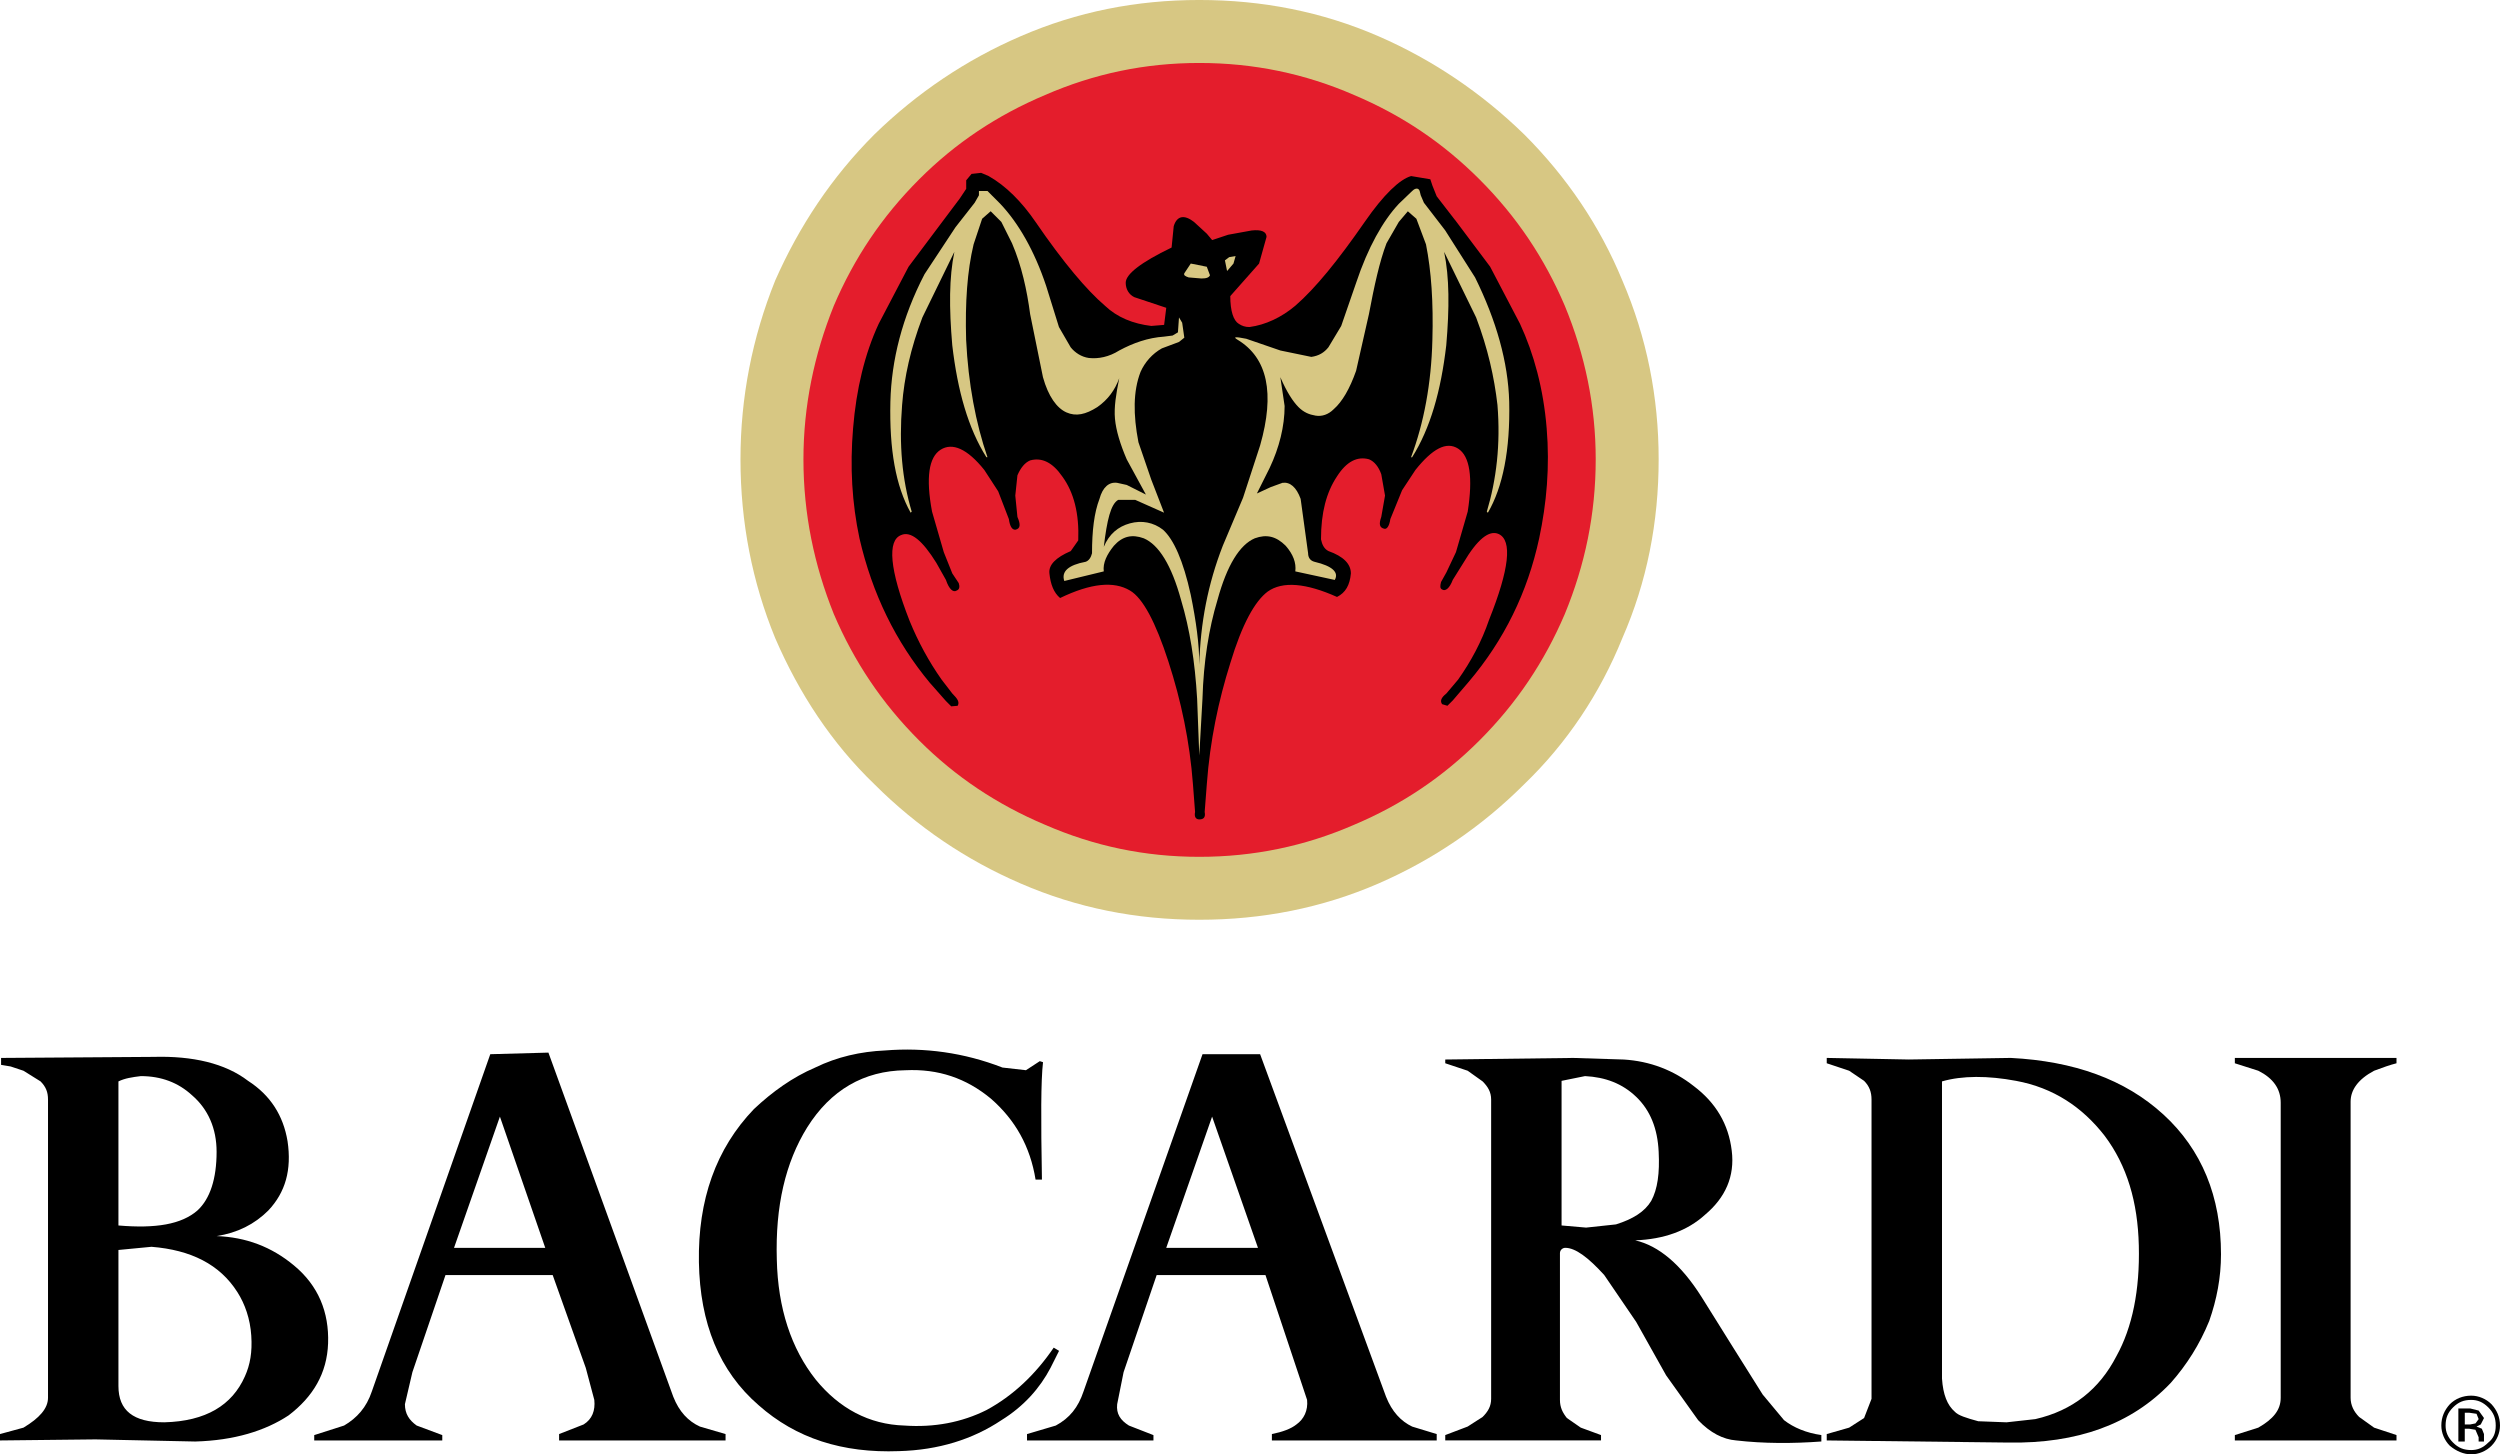
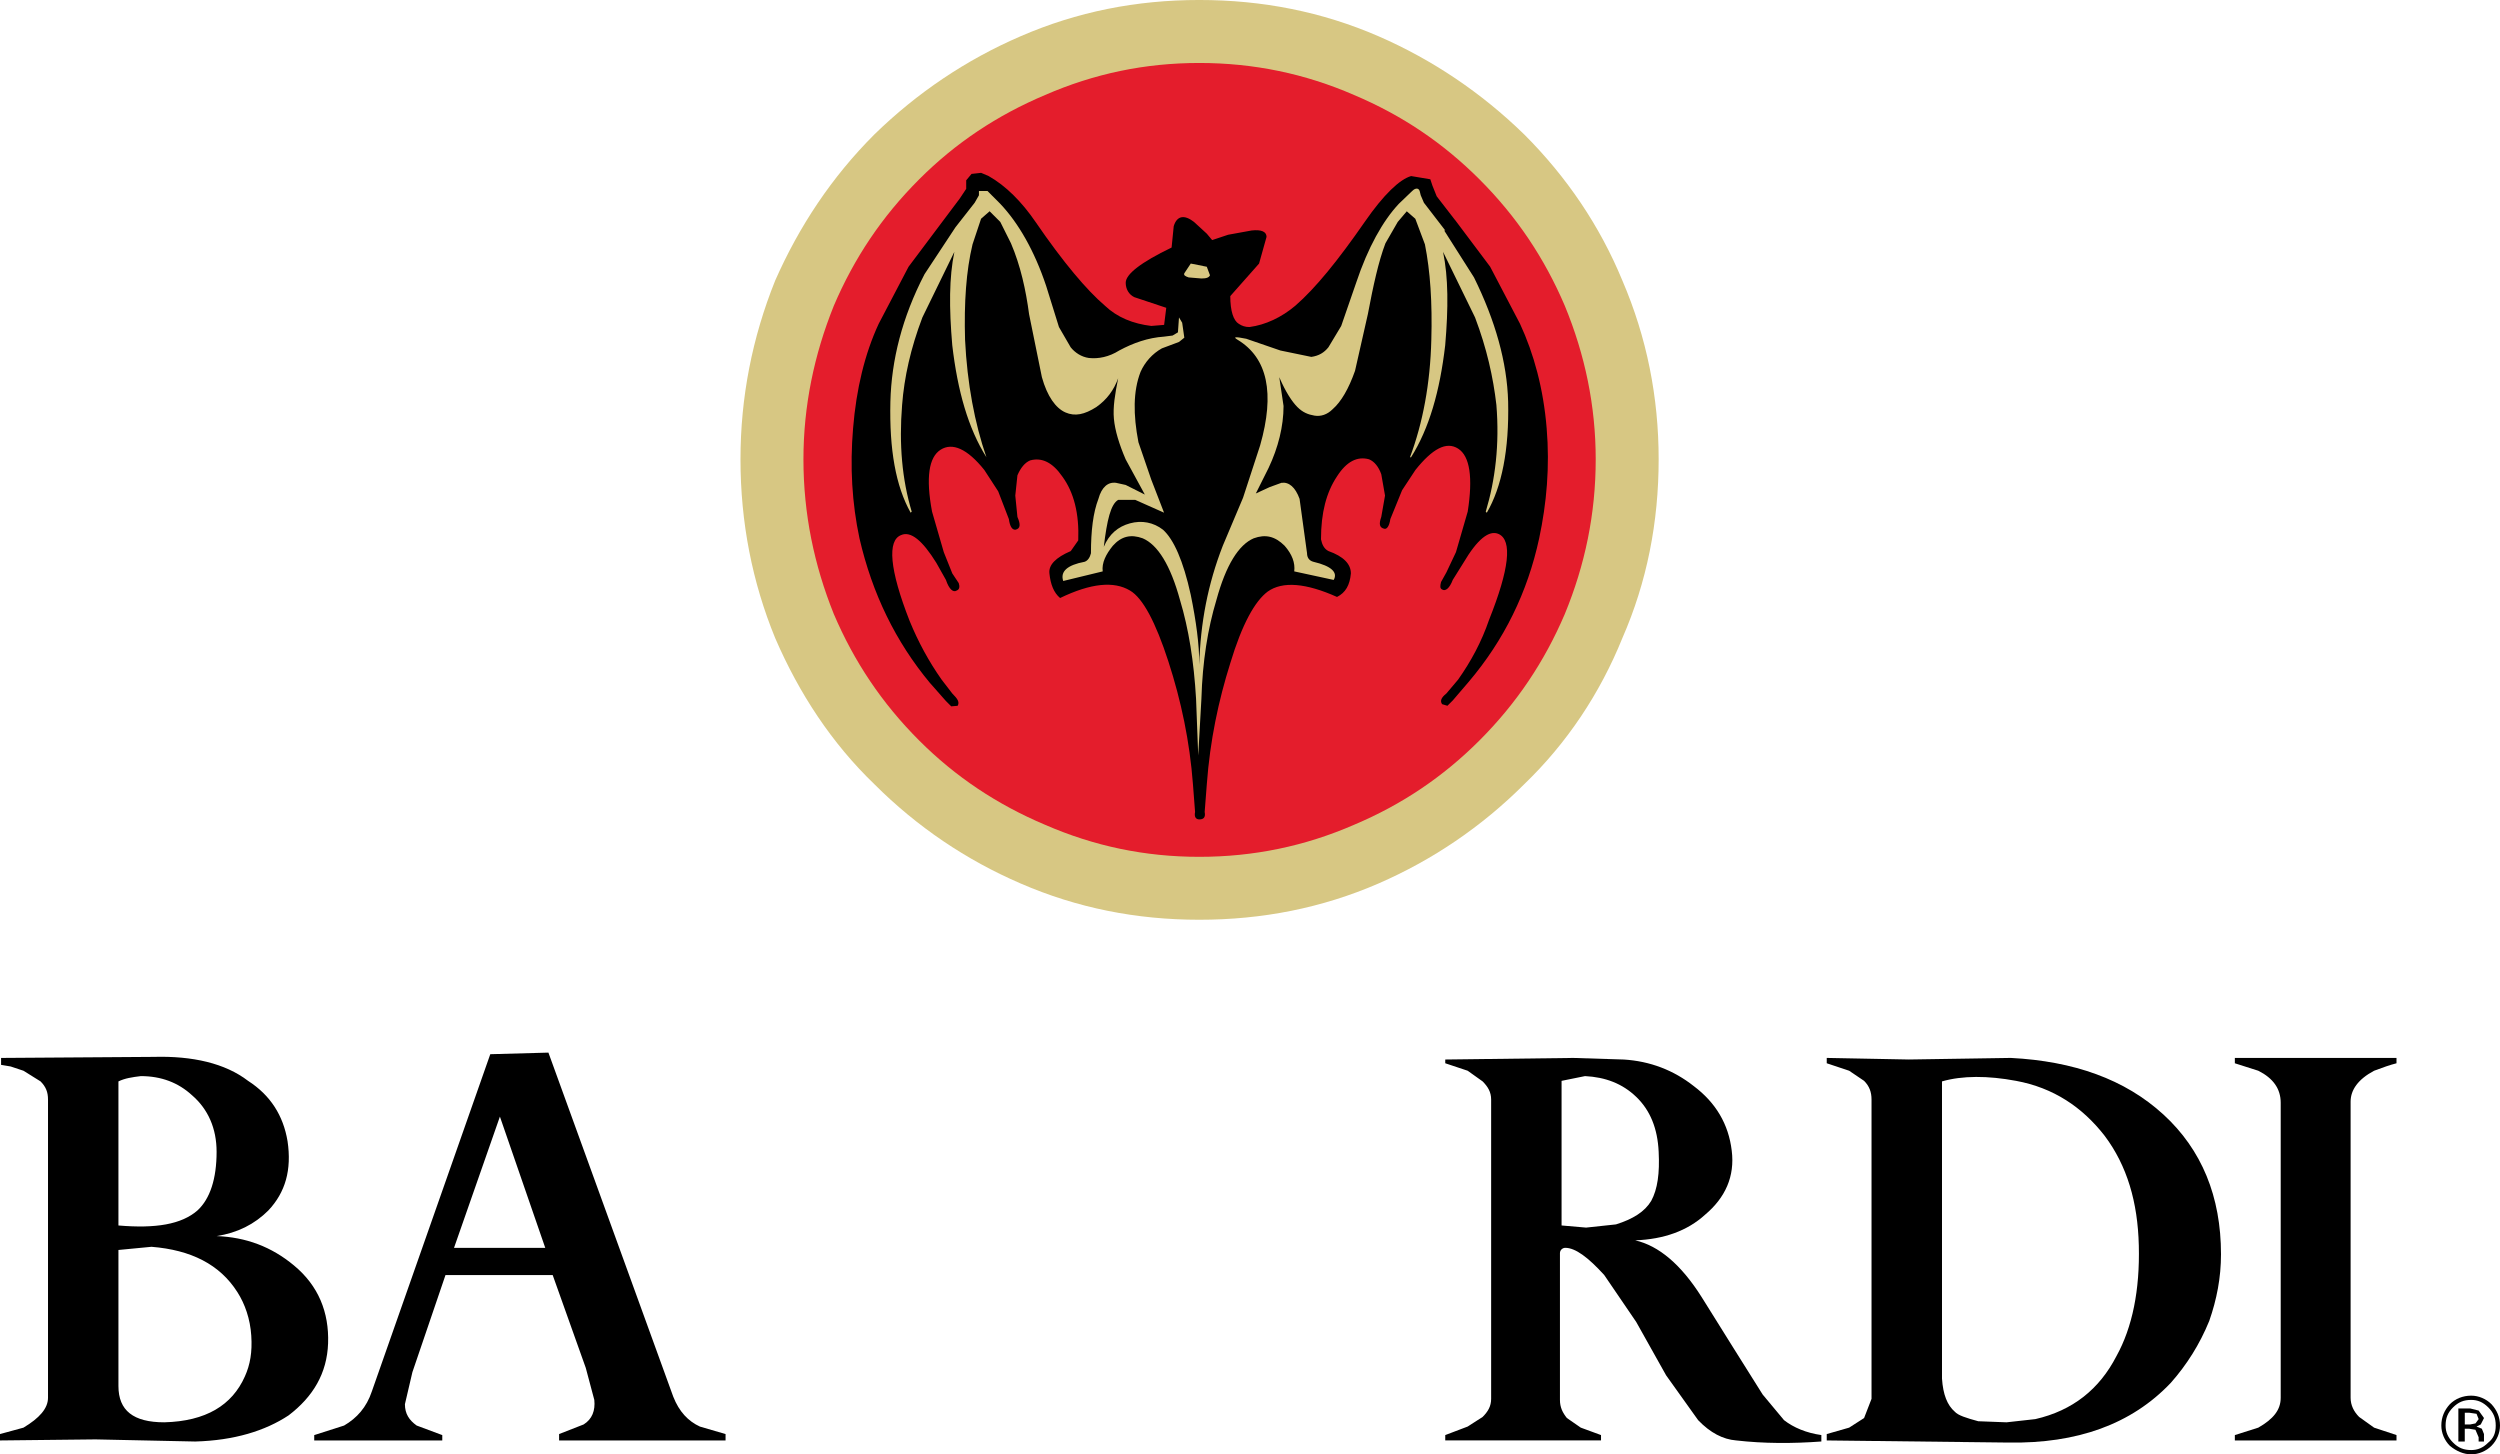
<svg xmlns="http://www.w3.org/2000/svg" xml:space="preserve" width="180.285mm" height="104.877mm" version="1.1" style="shape-rendering:geometricPrecision; text-rendering:geometricPrecision; image-rendering:optimizeQuality; fill-rule:evenodd; clip-rule:evenodd" viewBox="0 0 180.285 104.877">
  <defs>
    <style type="text/css">
   
    .fil1 {fill:#E41D2C}
    .fil0 {fill:#D7C783}
    .fil2 {fill:black}
   
  </style>
  </defs>
  <g id="Layer_x0020_1">
    <g id="_745488544">
      <path class="fil0" d="M109.917 9.695c-3.077,-3.002 -6.618,-5.387 -10.503,-7.079 -4.078,-1.77 -8.385,-2.617 -12.927,-2.617 -4.54,0 -8.811,0.847 -12.889,2.616 -3.924,1.693 -7.464,4.078 -10.542,7.078 -3.078,3.079 -5.424,6.618 -7.156,10.542 -1.655,4.117 -2.501,8.426 -2.501,12.888 0,4.541 0.846,8.85 2.501,12.889 1.73,4.002 4.077,7.579 7.156,10.542 3.078,3.077 6.618,5.462 10.542,7.156 4.078,1.77 8.348,2.617 12.889,2.617 4.541,0 8.848,-0.847 12.927,-2.617 3.885,-1.693 7.426,-4.079 10.503,-7.156 3.079,-2.963 5.462,-6.54 7.08,-10.542 1.768,-4.04 2.615,-8.348 2.615,-12.889 0,-4.462 -0.847,-8.772 -2.615,-12.888 -1.616,-3.923 -4.001,-7.463 -7.08,-10.541z" />
      <path class="fil1" d="M112.842 22.046c-1.462,-3.425 -3.464,-6.426 -6.157,-9.118 -2.616,-2.616 -5.579,-4.617 -9.041,-6.079 -3.54,-1.54 -7.234,-2.308 -11.158,-2.308 -3.924,0 -7.579,0.77 -11.119,2.309 -3.462,1.462 -6.463,3.461 -9.08,6.079 -2.693,2.693 -4.694,5.694 -6.156,9.118 -1.424,3.538 -2.192,7.232 -2.192,11.079 0,3.925 0.769,7.618 2.192,11.158 1.462,3.424 3.463,6.425 6.156,9.118 2.616,2.616 5.618,4.616 9.08,6.078 3.539,1.539 7.195,2.309 11.119,2.309 3.924,0 7.618,-0.77 11.158,-2.309 3.463,-1.462 6.425,-3.462 9.041,-6.078 2.693,-2.694 4.694,-5.694 6.157,-9.118 1.461,-3.54 2.231,-7.233 2.231,-11.158 0,-3.847 -0.769,-7.541 -2.231,-11.08z" />
      <path class="fil2" d="M104.916 15.851l-1.309 -1.693 -0.308 -0.769 -0.153 -0.461 -1.386 -0.231c-0.809,0.231 -1.963,1.308 -3.346,3.308 -1.924,2.771 -3.54,4.771 -5.002,6.041 -1,0.846 -2.155,1.384 -3.308,1.538 -0.309,0 -0.538,-0.078 -0.769,-0.231 -0.385,-0.23 -0.615,-0.922 -0.615,-2l2.076 -2.346 0.539 -1.924c0,-0.384 -0.384,-0.539 -1.076,-0.462l-1.693 0.308 -1.154 0.384 -0.385 -0.461 -0.923 -0.847c-0.693,-0.539 -1.23,-0.461 -1.462,0.308l-0.153 1.539c-2.231,1.077 -3.309,1.923 -3.309,2.539 0,0.461 0.231,0.847 0.616,1.038l2.308 0.769 -0.154 1.231 -0.923 0.077c-1.308,-0.155 -2.463,-0.616 -3.347,-1.461 -1.308,-1.118 -3.001,-3.117 -5.002,-6.041 -1,-1.461 -2.155,-2.616 -3.385,-3.308l-0.539 -0.231 -0.693 0.077 -0.384 0.462 0 0.616 -0.461 0.693 -1.155 1.538 -2.54 3.385 -2.155 4.116c-1,2.155 -1.616,4.695 -1.847,7.542 -0.232,2.769 -0.078,5.385 0.461,7.925 0.923,4.001 2.616,7.464 5.079,10.426l1.155 1.308 0.384 0.385 0.462 -0.04c0.154,-0.269 0,-0.5 -0.384,-0.885l-0.77 -1c-0.923,-1.308 -1.693,-2.732 -2.308,-4.232 -1.462,-3.732 -1.617,-5.81 -0.616,-6.194 0.694,-0.308 1.538,0.384 2.54,2l0.693 1.232c0.23,0.693 0.539,0.923 0.769,0.769 0.23,-0.077 0.23,-0.308 0.154,-0.539l-0.461 -0.692 -0.616 -1.538 -0.847 -2.924c-0.461,-2.463 -0.23,-3.924 0.616,-4.463 0.847,-0.539 1.924,-0.077 3.155,1.461l1 1.54 0.769 2c0.077,0.539 0.231,0.769 0.463,0.769 0.385,-0.077 0.385,-0.386 0.154,-0.924l-0.154 -1.538 0.154 -1.462c0.23,-0.539 0.539,-0.923 0.923,-1.078 0.846,-0.23 1.616,0.154 2.308,1.155 0.847,1.154 1.231,2.694 1.155,4.616l-0.539 0.769c-1.078,0.461 -1.616,1 -1.539,1.616 0.078,0.769 0.308,1.385 0.769,1.769 2.232,-1.077 3.885,-1.23 5.041,-0.539 0.922,0.539 1.846,2.27 2.769,5.117 0.923,2.847 1.539,5.771 1.77,8.848l0.077 1.001 0.077 1c-0.077,0.386 0.078,0.539 0.308,0.539 0.308,0 0.462,-0.153 0.384,-0.539l0.155 -2.001c0.23,-3.154 0.846,-6.04 1.694,-8.733 0.847,-2.808 1.769,-4.462 2.693,-5.155 1.077,-0.769 2.768,-0.615 5.002,0.385 0.615,-0.308 0.923,-0.847 1,-1.693 0,-0.693 -0.539,-1.23 -1.616,-1.616 -0.309,-0.154 -0.462,-0.462 -0.539,-0.847 0,-1.923 0.386,-3.385 1.155,-4.54 0.691,-1.078 1.462,-1.461 2.307,-1.231 0.385,0.154 0.693,0.539 0.885,1.078l0.27 1.539 -0.27 1.538c-0.191,0.538 -0.114,0.769 0.192,0.847 0.192,0.076 0.384,-0.155 0.462,-0.693l0.847 -2.078 0.962 -1.462c1.231,-1.538 2.232,-2.077 3.078,-1.538 0.847,0.539 1.078,2.077 0.692,4.54l-0.847 2.924 -0.691 1.462 -0.386 0.693c-0.078,0.308 -0.078,0.462 0.077,0.539 0.23,0.154 0.538,-0.077 0.769,-0.693l0.769 -1.231c0.999,-1.693 1.847,-2.385 2.54,-2.077 1,0.461 0.768,2.539 -0.693,6.193 -0.538,1.577 -1.308,3.001 -2.232,4.309l-0.846 1c-0.386,0.309 -0.463,0.539 -0.309,0.769l0.385 0.116 0.386 -0.385 1.154 -1.347c2.539,-3 4.232,-6.425 5.078,-10.35 0.539,-2.539 0.769,-5.155 0.539,-7.925 -0.231,-2.847 -0.923,-5.387 -1.924,-7.542l-2.154 -4.116 -2.539 -3.382z" />
-       <path class="fil0" d="M104.224 16.62l-1.54 -2 -0.23 -0.539 -0.077 -0.308c-0.077,-0.23 -0.308,-0.23 -0.539,0l-0.962 0.923c-1.154,1.231 -2.232,3.155 -3.078,5.694l-1.078 3.116 -0.923 1.538c-0.309,0.386 -0.692,0.616 -1.231,0.693l-2.231 -0.461 -2.463 -0.847c-0.769,-0.153 -1.001,-0.153 -0.617,0.077 2.155,1.308 2.693,3.848 1.617,7.617l-1.231 3.771 -1.461 3.463c-1.078,2.769 -1.616,5.579 -1.694,8.579l0 0.154 0 -0.154c0,-1.462 -0.23,-3.155 -0.616,-5.04 -0.539,-2.462 -1.231,-4.002 -2,-4.694 -0.693,-0.539 -1.539,-0.693 -2.385,-0.462 -0.847,0.23 -1.5,0.769 -1.886,1.693 0.231,-1.924 0.5,-3.077 1.039,-3.385l1.23 0 2.077 0.924 -0.923 -2.386 -0.924 -2.693c-0.385,-2 -0.385,-3.693 0.154,-5.079 0.308,-0.693 0.846,-1.308 1.538,-1.693l1.232 -0.461 0.384 -0.308 -0.154 -1.078 -0.23 -0.384 -0.077 1.078 -0.386 0.23 -0.616 0.078c-1.154,0.077 -2.232,0.461 -3.232,1 -0.73,0.461 -1.5,0.616 -2.192,0.539 -0.539,-0.077 -0.999,-0.384 -1.308,-0.769l-0.846 -1.461 -0.922 -2.963c-0.847,-2.54 -2.001,-4.54 -3.309,-5.924l-0.923 -0.924 -0.616 0 0 0.308 -0.308 0.539 -1.385 1.769 -2.232 3.385c-1.616,3.116 -2.385,6.195 -2.461,9.195 -0.078,3.463 0.384,6.079 1.462,8.003l0.076 -0.077c-0.693,-2.308 -0.923,-4.848 -0.693,-7.695 0.154,-2.001 0.616,-4.078 1.462,-6.309l2.308 -4.732c-0.384,1.847 -0.384,4.04 -0.153,6.733 0.385,3.309 1.154,6.002 2.462,8.079l0.077 0c-0.847,-2.462 -1.385,-5.31 -1.539,-8.465 -0.077,-2.693 0.078,-4.962 0.539,-6.887l0.616 -1.847 0.616 -0.539 0.769 0.769 0.769 1.539c0.693,1.616 1.078,3.384 1.308,5.117l0.923 4.54c0.384,1.385 1,2.232 1.692,2.54 0.693,0.308 1.385,0.154 2.232,-0.384 0.77,-0.539 1.27,-1.232 1.577,-2.078 -0.23,1.154 -0.384,2.078 -0.307,2.924 0.077,0.847 0.384,1.847 0.847,2.924l1.384 2.54 -1.384 -0.694 -0.694 -0.153c-0.577,-0.077 -1.038,0.308 -1.269,1.155 -0.385,1 -0.539,2.308 -0.539,3.924 -0.076,0.308 -0.23,0.539 -0.461,0.616 -1.231,0.23 -1.769,0.692 -1.539,1.384l2.847 -0.692c-0.077,-0.616 0.231,-1.232 0.73,-1.847 0.616,-0.693 1.308,-0.847 2.155,-0.539 1.077,0.461 2.001,1.924 2.693,4.463 0.616,2.039 1,4.424 1.155,7.118l0.155 4.079 0.23 -4.079c0.078,-2.694 0.462,-5.079 1.078,-7.118 0.692,-2.54 1.616,-4.002 2.694,-4.463 0.845,-0.308 1.538,-0.153 2.23,0.539 0.538,0.615 0.769,1.23 0.693,1.847l2.846 0.616c0.308,-0.539 -0.153,-1 -1.462,-1.308 -0.308,-0.078 -0.461,-0.308 -0.461,-0.616l-0.539 -3.924c-0.308,-0.847 -0.769,-1.231 -1.308,-1.155l-0.847 0.308 -1 0.461 0.923 -1.847c0.692,-1.462 1.077,-3.001 1.077,-4.462l-0.308 -2.077c0.462,1.078 0.923,1.769 1.308,2.155 0.384,0.384 0.769,0.539 1.231,0.616 0.461,0.077 0.923,-0.077 1.308,-0.462 0.615,-0.539 1.153,-1.461 1.616,-2.77l0.923 -4.078c0.385,-2.038 0.769,-3.809 1.269,-5.117l0.886 -1.539 0.653 -0.769 0.616 0.539 0.693 1.847c0.384,1.924 0.538,4.193 0.461,6.887 -0.077,3.155 -0.616,6.003 -1.539,8.465l0.077 0c1.308,-2.077 2.078,-4.771 2.463,-8.079 0.23,-2.693 0.23,-4.887 -0.154,-6.733l2.308 4.732c0.846,2.232 1.308,4.309 1.538,6.309 0.231,2.847 -0.077,5.386 -0.768,7.695l0.076 0.077c1.078,-1.847 1.617,-4.54 1.539,-8.003 -0.076,-2.847 -0.923,-5.848 -2.461,-8.965l-2.152 -3.388z" />
+       <path class="fil0" d="M104.224 16.62l-1.54 -2 -0.23 -0.539 -0.077 -0.308c-0.077,-0.23 -0.308,-0.23 -0.539,0l-0.962 0.923c-1.154,1.231 -2.232,3.155 -3.078,5.694l-1.078 3.116 -0.923 1.538c-0.309,0.386 -0.692,0.616 -1.231,0.693l-2.231 -0.461 -2.463 -0.847c-0.769,-0.153 -1.001,-0.153 -0.617,0.077 2.155,1.308 2.693,3.848 1.617,7.617l-1.231 3.771 -1.461 3.463c-1.078,2.769 -1.616,5.579 -1.694,8.579l0 0.154 0 -0.154c0,-1.462 -0.23,-3.155 -0.616,-5.04 -0.539,-2.462 -1.231,-4.002 -2,-4.694 -0.693,-0.539 -1.539,-0.693 -2.385,-0.462 -0.847,0.23 -1.5,0.769 -1.886,1.693 0.231,-1.924 0.5,-3.077 1.039,-3.385l1.23 0 2.077 0.924 -0.923 -2.386 -0.924 -2.693c-0.385,-2 -0.385,-3.693 0.154,-5.079 0.308,-0.693 0.846,-1.308 1.538,-1.693l1.232 -0.461 0.384 -0.308 -0.154 -1.078 -0.23 -0.384 -0.077 1.078 -0.386 0.23 -0.616 0.078c-1.154,0.077 -2.232,0.461 -3.232,1 -0.73,0.461 -1.5,0.616 -2.192,0.539 -0.539,-0.077 -0.999,-0.384 -1.308,-0.769l-0.846 -1.461 -0.922 -2.963c-0.847,-2.54 -2.001,-4.54 -3.309,-5.924l-0.923 -0.924 -0.616 0 0 0.308 -0.308 0.539 -1.385 1.769 -2.232 3.385c-1.616,3.116 -2.385,6.195 -2.461,9.195 -0.078,3.463 0.384,6.079 1.462,8.003l0.076 -0.077c-0.693,-2.308 -0.923,-4.848 -0.693,-7.695 0.154,-2.001 0.616,-4.078 1.462,-6.309l2.308 -4.732c-0.384,1.847 -0.384,4.04 -0.153,6.733 0.385,3.309 1.154,6.002 2.462,8.079c-0.847,-2.462 -1.385,-5.31 -1.539,-8.465 -0.077,-2.693 0.078,-4.962 0.539,-6.887l0.616 -1.847 0.616 -0.539 0.769 0.769 0.769 1.539c0.693,1.616 1.078,3.384 1.308,5.117l0.923 4.54c0.384,1.385 1,2.232 1.692,2.54 0.693,0.308 1.385,0.154 2.232,-0.384 0.77,-0.539 1.27,-1.232 1.577,-2.078 -0.23,1.154 -0.384,2.078 -0.307,2.924 0.077,0.847 0.384,1.847 0.847,2.924l1.384 2.54 -1.384 -0.694 -0.694 -0.153c-0.577,-0.077 -1.038,0.308 -1.269,1.155 -0.385,1 -0.539,2.308 -0.539,3.924 -0.076,0.308 -0.23,0.539 -0.461,0.616 -1.231,0.23 -1.769,0.692 -1.539,1.384l2.847 -0.692c-0.077,-0.616 0.231,-1.232 0.73,-1.847 0.616,-0.693 1.308,-0.847 2.155,-0.539 1.077,0.461 2.001,1.924 2.693,4.463 0.616,2.039 1,4.424 1.155,7.118l0.155 4.079 0.23 -4.079c0.078,-2.694 0.462,-5.079 1.078,-7.118 0.692,-2.54 1.616,-4.002 2.694,-4.463 0.845,-0.308 1.538,-0.153 2.23,0.539 0.538,0.615 0.769,1.23 0.693,1.847l2.846 0.616c0.308,-0.539 -0.153,-1 -1.462,-1.308 -0.308,-0.078 -0.461,-0.308 -0.461,-0.616l-0.539 -3.924c-0.308,-0.847 -0.769,-1.231 -1.308,-1.155l-0.847 0.308 -1 0.461 0.923 -1.847c0.692,-1.462 1.077,-3.001 1.077,-4.462l-0.308 -2.077c0.462,1.078 0.923,1.769 1.308,2.155 0.384,0.384 0.769,0.539 1.231,0.616 0.461,0.077 0.923,-0.077 1.308,-0.462 0.615,-0.539 1.153,-1.461 1.616,-2.77l0.923 -4.078c0.385,-2.038 0.769,-3.809 1.269,-5.117l0.886 -1.539 0.653 -0.769 0.616 0.539 0.693 1.847c0.384,1.924 0.538,4.193 0.461,6.887 -0.077,3.155 -0.616,6.003 -1.539,8.465l0.077 0c1.308,-2.077 2.078,-4.771 2.463,-8.079 0.23,-2.693 0.23,-4.887 -0.154,-6.733l2.308 4.732c0.846,2.232 1.308,4.309 1.538,6.309 0.231,2.847 -0.077,5.386 -0.768,7.695l0.076 0.077c1.078,-1.847 1.617,-4.54 1.539,-8.003 -0.076,-2.847 -0.923,-5.848 -2.461,-8.965l-2.152 -3.388z" />
      <path class="fil0" d="M85.872 19.006l-0.461 0.692c-0.078,0.153 0.077,0.23 0.308,0.308l0.923 0.077c0.384,0 0.538,-0.077 0.615,-0.23l-0.23 -0.616 -1.155 -0.231z" />
-       <polygon class="fil0" points="88.334,18.775 88.489,19.545 88.951,19.006 89.104,18.467 88.642,18.544 " />
      <path class="fil2" d="M179.67 101.262c-0.386,-0.385 -0.924,-0.616 -1.462,-0.616 -0.616,0 -1.154,0.231 -1.539,0.616 -0.386,0.423 -0.615,0.923 -0.615,1.54 0,0.539 0.229,1.076 0.615,1.461 0.462,0.385 1,0.615 1.539,0.615 0.538,0 1.077,-0.229 1.462,-0.615 0.384,-0.385 0.615,-0.922 0.615,-1.461 0,-0.618 -0.23,-1.118 -0.615,-1.54zm-1.462 -0.309l0 0c0.461,0 0.845,0.155 1.231,0.539 0.385,0.386 0.538,0.77 0.538,1.309 0,0.539 -0.154,0.922 -0.538,1.229 -0.386,0.386 -0.77,0.539 -1.231,0.539 -0.538,0 -0.924,-0.153 -1.308,-0.539 -0.386,-0.383 -0.538,-0.768 -0.538,-1.229 0,-0.539 0.153,-0.925 0.538,-1.309 0.386,-0.383 0.77,-0.539 1.308,-0.539z" />
      <path class="fil2" d="M179.131 102.261l-0.386 -0.539 -0.615 -0.154 -0.848 0 0 2.386 0.462 0 0 -0.923 0.308 0 0.462 0.076 0.23 0.539 0 0.307 0.386 0 0 -0.539 -0.154 -0.384 -0.384 -0.155 0.307 -0.154 0.232 -0.461zm-1.078 -0.385l0 0 0.54 0.078 0.153 0.384 -0.23 0.31 -0.384 0.076 -0.386 0 0 -0.847 0.308 0z" />
-       <path class="fil2" d="M75.138 85.063c-0.077,-4.385 -0.077,-7.118 0.078,-8.464l-0.231 -0.075 -1 0.653 -1.693 -0.192c-2.769,-1.076 -5.617,-1.462 -8.464,-1.232 -1.769,0.078 -3.462,0.463 -5.04,1.232 -1.616,0.692 -3.077,1.731 -4.424,3 -2.731,2.848 -4.039,6.542 -3.963,11.042 0.078,4.385 1.462,7.849 4.31,10.311 2.693,2.386 6.04,3.464 10.119,3.309 2.846,-0.077 5.309,-0.846 7.387,-2.232 1.616,-1 2.771,-2.307 3.54,-3.771l0.616 -1.229 -0.385 -0.231c-1.308,1.922 -2.924,3.462 -4.848,4.501 -1.77,0.886 -3.771,1.27 -5.925,1.117 -2.539,-0.078 -4.693,-1.232 -6.386,-3.309 -1.771,-2.232 -2.733,-5.155 -2.81,-8.656 -0.114,-3.846 0.616,-7 2.193,-9.54 1.694,-2.693 4.078,-4.079 7.079,-4.117 2.385,-0.114 4.385,0.578 6.156,2.039 1.77,1.539 2.847,3.462 3.232,5.847l0.461 0 0 -0.003z" />
      <path class="fil2" d="M20.736 82.294c-0.308,-1.848 -1.231,-3.309 -2.846,-4.349 -1.655,-1.268 -4.001,-1.807 -6.809,-1.729l-11.003 0.076 0 0.5 0.692 0.116 0.923 0.308 1.231 0.768c0.384,0.385 0.538,0.77 0.538,1.308l0 21.506c0,0.77 -0.616,1.464 -1.769,2.156l-1.693 0.462 0 0.461 6.887 -0.076 7.194 0.153c2.808,-0.078 5.04,-0.768 6.732,-1.886 1.77,-1.347 2.771,-3.04 2.847,-5.194 0.077,-2.232 -0.693,-4.156 -2.462,-5.618 -1.616,-1.347 -3.462,-2.039 -5.579,-2.117 1.5,-0.231 2.731,-0.847 3.732,-1.847 1.231,-1.307 1.694,-2.924 1.385,-5zm-6.886 -3.309l0 0c1.155,1 1.77,2.386 1.77,4.079 0,1.925 -0.462,3.385 -1.386,4.232 -1.155,1 -3,1.309 -5.693,1.078l0 -10.388c0.461,-0.229 1,-0.308 1.616,-0.383 1.461,0.001 2.693,0.461 3.693,1.383zm4.271 17.352l0 0c0.077,1.153 -0.078,2.076 -0.462,2.923 -0.924,2.078 -2.809,3.232 -5.81,3.309 -2.232,0 -3.308,-0.847 -3.308,-2.615l0 -9.813 2.386 -0.229c2.846,0.229 4.924,1.269 6.194,3.271 0.539,0.845 0.923,1.923 1.001,3.154z" />
      <path class="fil2" d="M172.821 76.677l0 -0.385 -11.657 0 0 0.385 1.692 0.539c1.077,0.539 1.615,1.308 1.615,2.307l0 21.274c0,0.886 -0.538,1.539 -1.615,2.156l-1.692 0.537 0 0.386 11.657 0 0 -0.386 -1.616 -0.537 -1.077 -0.77c-0.384,-0.384 -0.616,-0.847 -0.616,-1.386l0 -21.352c0,-0.845 0.538,-1.615 1.693,-2.229 0.616,-0.232 1.154,-0.424 1.616,-0.539z" />
      <path class="fil2" d="M117.073 76.406l-3.617 -0.114 -9.233 0.114 0 0.27 1.616 0.539 1.077 0.768c0.384,0.385 0.616,0.77 0.616,1.308l0 21.584c0,0.539 -0.231,0.925 -0.616,1.308l-1.077 0.692 -1.616 0.614 0 0.386 11.233 0 0 -0.386 -1.461 -0.537 -1 -0.692c-0.309,-0.386 -0.501,-0.77 -0.501,-1.309l0 -10.579c0,-0.231 0.192,-0.386 0.385,-0.386 0.731,0 1.654,0.692 2.809,1.963l2.307 3.385 2.155 3.846 2.308 3.232c0.886,0.925 1.807,1.386 2.731,1.462 2.001,0.231 4.078,0.231 6.156,0.078l0 -0.464c-1.077,-0.151 -2.001,-0.537 -2.693,-1.076l-1.539 -1.847 -2.078 -3.309 -2.307 -3.693c-1.5,-2.386 -3.117,-3.732 -4.809,-4.117 2.076,-0.076 3.77,-0.69 5.04,-1.847 1.463,-1.229 2.155,-2.768 1.924,-4.615 -0.23,-1.925 -1.153,-3.464 -2.732,-4.656 -1.46,-1.152 -3.153,-1.806 -5.078,-1.923zm-2.769 1.196l0 0c1.463,0.075 2.694,0.537 3.693,1.5 1.001,0.962 1.539,2.269 1.616,3.962 0.078,1.539 -0.077,2.693 -0.538,3.539 -0.462,0.77 -1.308,1.308 -2.541,1.693l-2.154 0.231 -1.769 -0.154 0 -10.428 1.692 -0.343z" />
      <path class="fil2" d="M156.009 80.37c-2.771,-2.54 -6.464,-3.846 -11.004,-4.079l-7.349 0.114 -5.923 -0.114 0 0.385 1.615 0.539 1.078 0.729c0.384,0.386 0.537,0.81 0.537,1.347l0 21.584 -0.537 1.386 -1.078 0.692 -1.615 0.462 0 0.461 13.118 0.153c4.924,0.078 8.849,-1.308 11.695,-4.308 1.155,-1.309 2.079,-2.77 2.771,-4.463 0.538,-1.539 0.848,-3.117 0.848,-4.807 0,-4.157 -1.386,-7.543 -4.155,-10.082zm-10.619 -2.425l0 0c2.693,0.5 4.771,1.886 6.386,3.964 1.616,2.154 2.388,4.771 2.463,7.925 0.078,3.193 -0.462,5.885 -1.615,7.964 -1.231,2.386 -3.155,3.924 -5.848,4.54l-2.078 0.231 -2.039 -0.078c-0.845,-0.229 -1.461,-0.422 -1.693,-0.69 -0.537,-0.464 -0.846,-1.231 -0.921,-2.386l0 -21.431c1.461,-0.422 3.308,-0.422 5.346,-0.039z" />
      <path class="fil2" d="M39.55 75.908l-4.194 0.115 -8.54 24.314c-0.384,1.154 -1.078,1.925 -2.001,2.464l-2.155 0.69 0 0.386 9.234 0 0 -0.386 -1.847 -0.69c-0.539,-0.386 -0.847,-0.847 -0.847,-1.539l0.539 -2.307 2.386 -7.003 7.732 0 2.386 6.694 0.615 2.307c0.078,0.77 -0.153,1.386 -0.769,1.77l-1.77 0.693 0 0.461 12.004 0 0 -0.461 -1.847 -0.539c-0.847,-0.386 -1.5,-1.076 -1.924,-2.154l-9.003 -24.814zm-0.23 14.079l0 0 -6.579 0 3.309 -9.464 3.27 9.464z" />
-       <path class="fil2" d="M90.873 76.024l-4.155 0 -8.579 24.314c-0.385,1.154 -1.001,1.925 -2.001,2.464l-2.076 0.615 0 0.461 9.118 0 0 -0.386 -1.769 -0.69c-0.616,-0.386 -0.923,-0.847 -0.847,-1.54l0.462 -2.307 2.385 -7.003 7.848 0 3.001 9.001c0.077,0.77 -0.231,1.386 -0.769,1.77 -0.385,0.31 -1,0.539 -1.77,0.693l0 0.461 11.886 0 0 -0.461 -1.769 -0.539c-0.808,-0.386 -1.462,-1.076 -1.885,-2.154l-9.08 -24.699zm-0.154 13.964l0 0 -6.617 0 3.308 -9.464 3.308 9.464z" />
    </g>
  </g>
</svg>